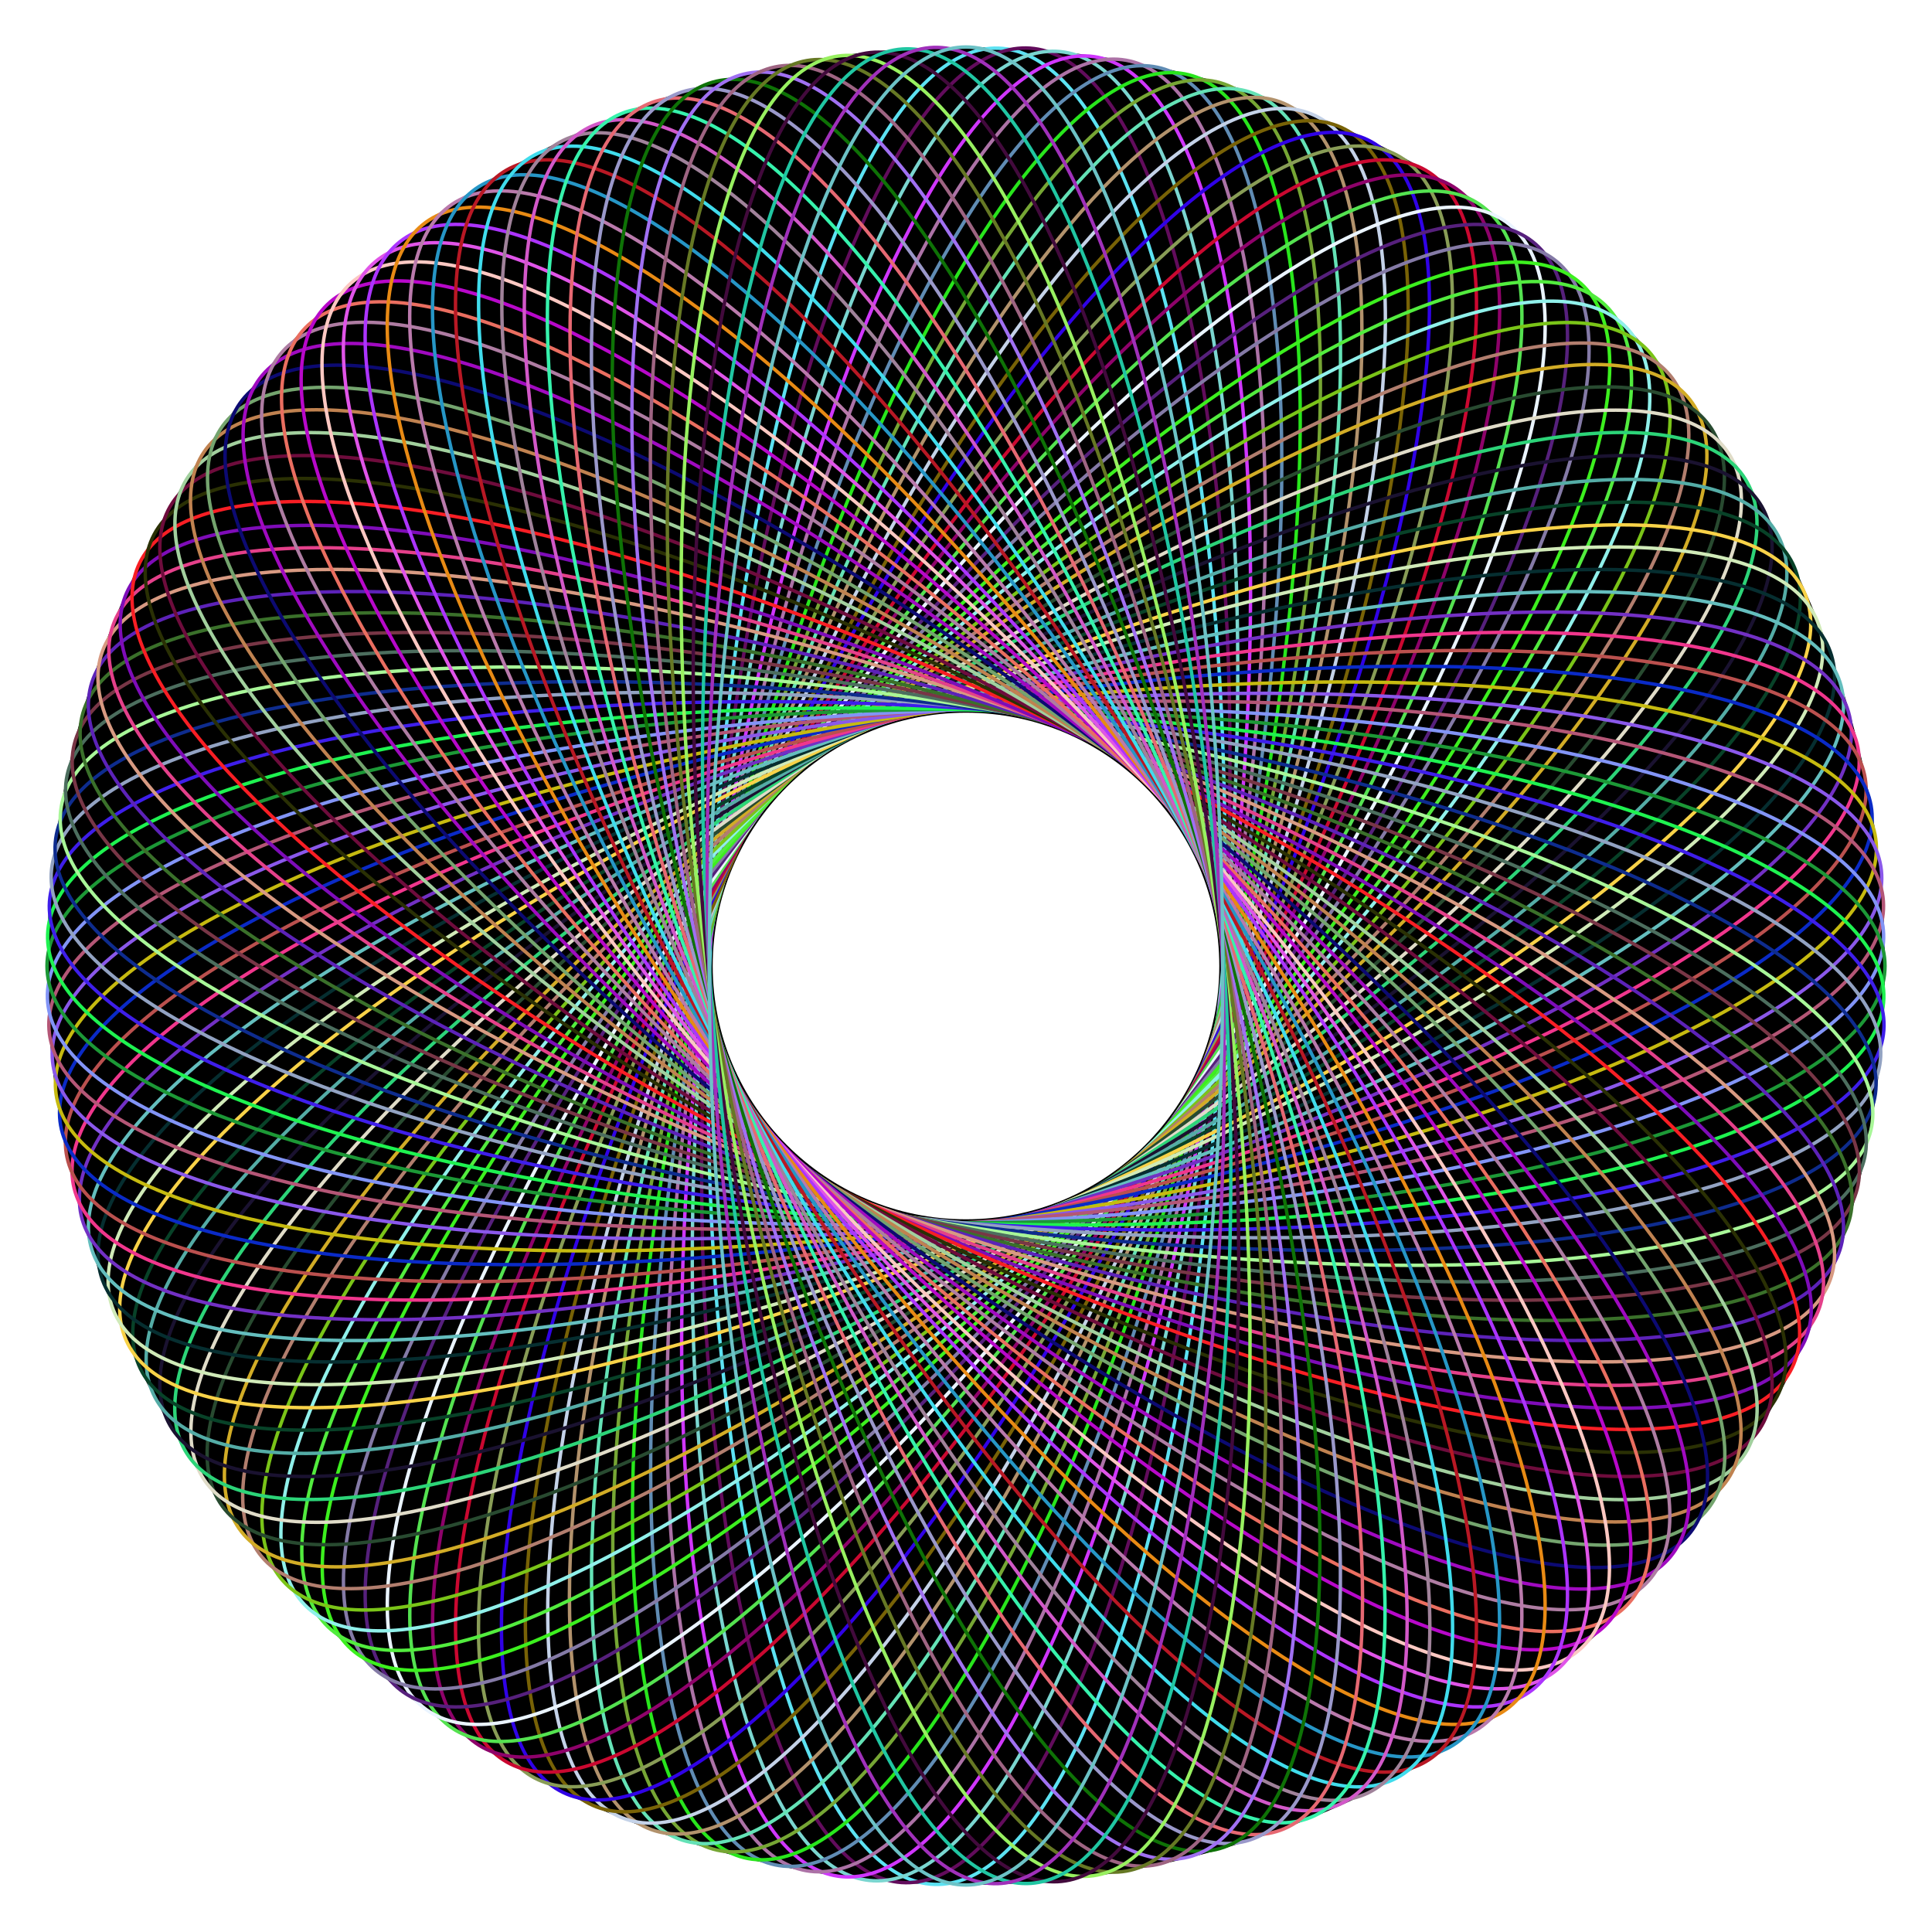
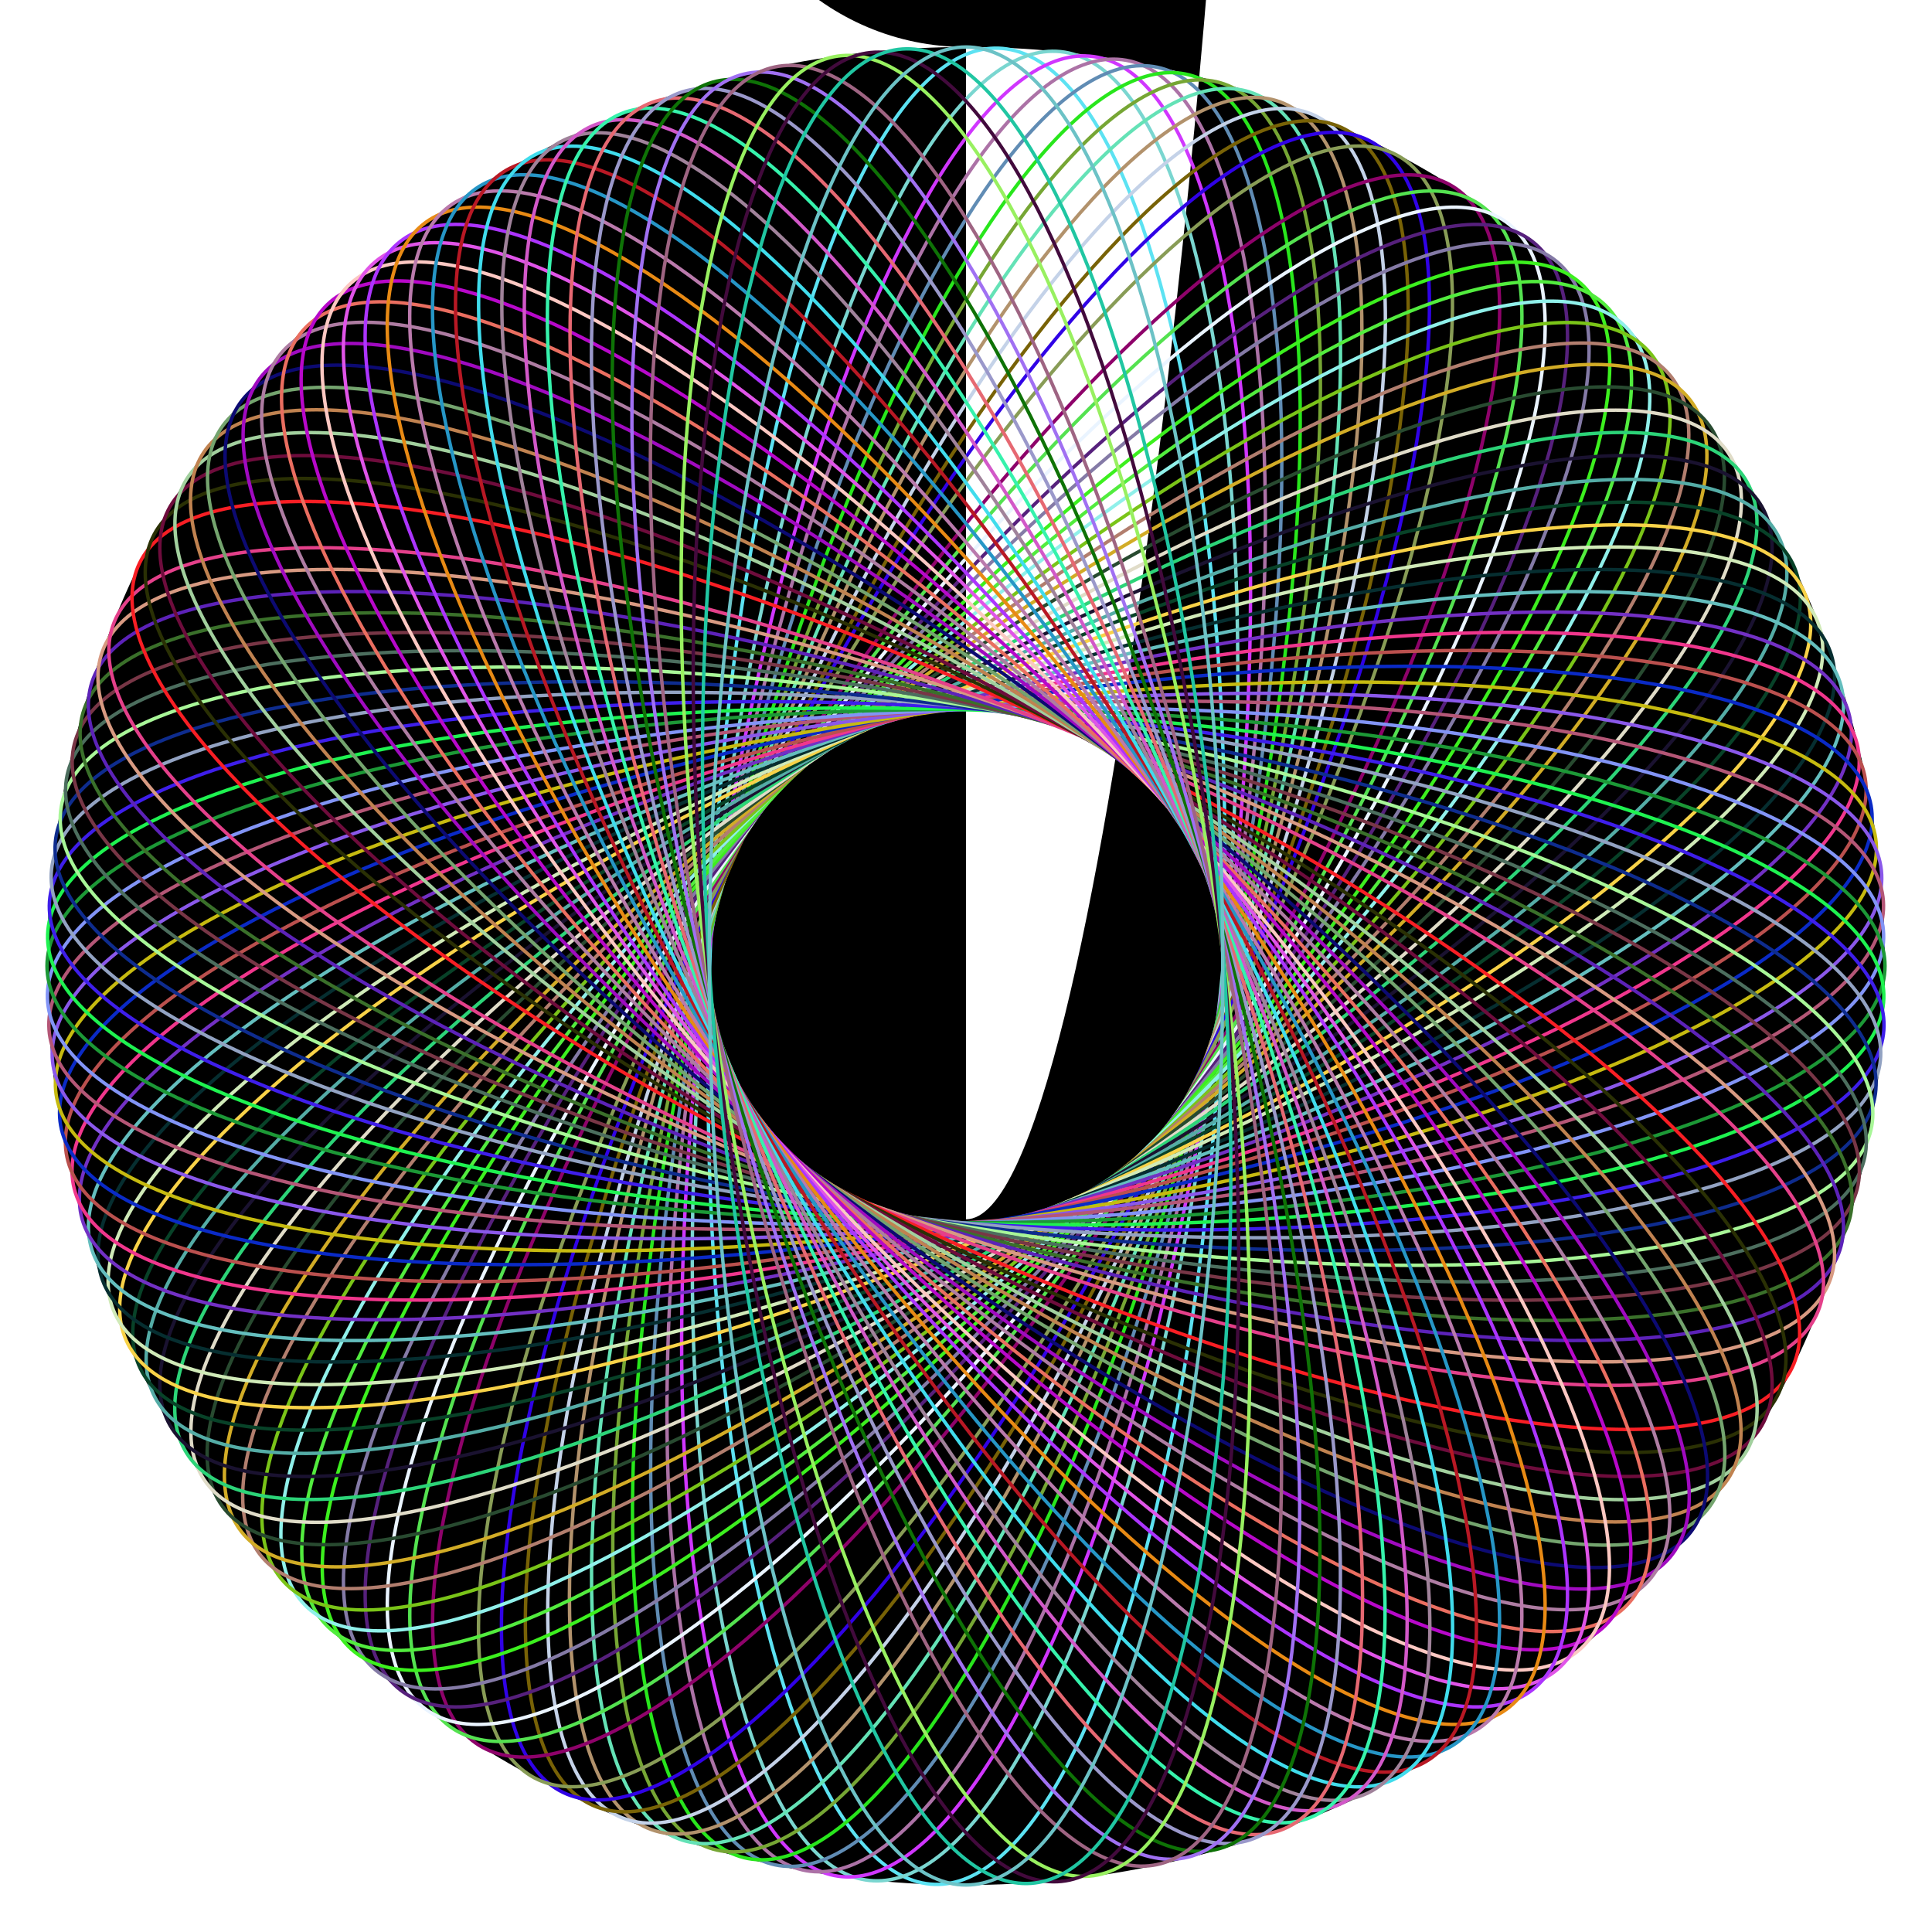
<svg xmlns="http://www.w3.org/2000/svg" version="1.1" id="Layer_1" x="0px" y="0px" viewBox="0 0 1681.819 1681.819" enable-background="new 0 0 1681.819 1681.819" xml:space="preserve">
  <g>
-     <path d="M840.909,40.91c-441.828,0-800,358.172-800,800s358.172,800,800,800s800-358.172,800-800   S1282.737,40.91,840.909,40.91z M840.909,1061.398c-121.773,0-220.489-98.716-220.489-220.489   s98.716-220.489,220.489-220.489s220.489,98.716,220.489,220.489S962.682,1061.398,840.909,1061.398z" />
+     <path d="M840.909,40.91c-441.828,0-800,358.172-800,800s358.172,800,800,800s800-358.172,800-800   S1282.737,40.91,840.909,40.91z c-121.773,0-220.489-98.716-220.489-220.489   s98.716-220.489,220.489-220.489s220.489,98.716,220.489,220.489S962.682,1061.398,840.909,1061.398z" />
    <g>
      <g>
        <ellipse transform="matrix(-0.999 -0.035 0.035 -0.999 1651.96 1710.654)" fill="none" stroke="#5CE2F2" stroke-width="3" stroke-miterlimit="10" cx="840.909" cy="840.909" rx="223.489" ry="800" />
      </g>
      <g>
-         <ellipse transform="matrix(-0.998 -0.07 0.07 -0.998 1621.112 1738.43)" fill="none" stroke="#620C5C" stroke-width="3" stroke-miterlimit="10" cx="840.909" cy="840.909" rx="223.489" ry="800" />
-       </g>
+         </g>
      <g>
        <ellipse transform="matrix(-0.995 -0.104 0.104 -0.995 1589.313 1765.112)" fill="none" stroke="#7AD6D0" stroke-width="3" stroke-miterlimit="10" cx="840.909" cy="840.909" rx="223.489" ry="800" />
      </g>
      <g>
        <ellipse transform="matrix(-0.99 -0.139 0.139 -0.99 1556.603 1790.668)" fill="none" stroke="#D036FE" stroke-width="3" stroke-miterlimit="10" cx="840.909" cy="840.909" rx="223.489" ry="800" />
      </g>
      <g>
        <ellipse transform="matrix(-0.985 -0.174 0.174 -0.985 1523.021 1815.066)" fill="none" stroke="#AC72A6" stroke-width="3" stroke-miterlimit="10" cx="840.909" cy="840.909" rx="223.489" ry="800" />
      </g>
      <g>
        <ellipse transform="matrix(-0.978 -0.208 0.208 -0.978 1488.608 1838.278)" fill="none" stroke="#608CB4" stroke-width="3" stroke-miterlimit="10" cx="840.909" cy="840.909" rx="223.489" ry="800" />
      </g>
      <g>
        <ellipse transform="matrix(-0.97 -0.242 0.242 -0.97 1453.406 1860.275)" fill="none" stroke="#28E61C" stroke-width="3" stroke-miterlimit="10" cx="840.909" cy="840.909" rx="223.489" ry="800" />
      </g>
      <g>
        <ellipse transform="matrix(-0.961 -0.276 0.276 -0.961 1417.458 1881.03)" fill="none" stroke="#76A634" stroke-width="3" stroke-miterlimit="10" cx="840.909" cy="840.909" rx="223.489" ry="800" />
      </g>
      <g>
        <ellipse transform="matrix(-0.951 -0.309 0.309 -0.951 1380.807 1900.517)" fill="none" stroke="#64E2B6" stroke-width="3" stroke-miterlimit="10" cx="840.909" cy="840.909" rx="223.489" ry="800" />
      </g>
      <g>
        <ellipse transform="matrix(-0.94 -0.342 0.342 -0.94 1343.498 1918.714)" fill="none" stroke="#B2926C" stroke-width="3" stroke-miterlimit="10" cx="840.909" cy="840.909" rx="223.489" ry="800" />
      </g>
      <g>
        <ellipse transform="matrix(-0.927 -0.375 0.375 -0.927 1305.577 1935.598)" fill="none" stroke="#C4D2E8" stroke-width="3" stroke-miterlimit="10" cx="840.909" cy="840.909" rx="223.489" ry="800" />
      </g>
      <g>
        <ellipse transform="matrix(-0.913 -0.407 0.407 -0.913 1267.09 1951.147)" fill="none" stroke="#786206" stroke-width="3" stroke-miterlimit="10" cx="840.909" cy="840.909" rx="223.489" ry="800" />
      </g>
      <g>
        <ellipse transform="matrix(-0.899 -0.438 0.438 -0.899 1228.084 1965.344)" fill="none" stroke="#3002E6" stroke-width="3" stroke-miterlimit="10" cx="840.909" cy="840.909" rx="223.489" ry="800" />
      </g>
      <g>
        <ellipse transform="matrix(-0.883 -0.469 0.469 -0.883 1188.605 1978.172)" fill="none" stroke="#889C56" stroke-width="3" stroke-miterlimit="10" cx="840.909" cy="840.909" rx="223.489" ry="800" />
      </g>
      <g>
-         <ellipse transform="matrix(-0.866 -0.5 0.5 -0.866 1148.704 1989.613)" fill="none" stroke="#CA0830" stroke-width="3" stroke-miterlimit="10" cx="840.909" cy="840.909" rx="223.489" ry="800" />
-       </g>
+         </g>
      <g>
        <ellipse transform="matrix(-0.848 -0.53 0.53 -0.848 1108.427 1999.656)" fill="none" stroke="#8E026A" stroke-width="3" stroke-miterlimit="10" cx="840.909" cy="840.909" rx="223.489" ry="800" />
      </g>
      <g>
        <ellipse transform="matrix(-0.829 -0.559 0.559 -0.829 1067.825 2008.286)" fill="none" stroke="#54E250" stroke-width="3" stroke-miterlimit="10" cx="840.909" cy="840.909" rx="223.489" ry="800" />
      </g>
      <g>
        <ellipse transform="matrix(-0.809 -0.588 0.588 -0.809 1026.946 2015.494)" fill="none" stroke="#EAF4FF" stroke-width="3" stroke-miterlimit="10" cx="840.909" cy="840.909" rx="223.489" ry="800" />
      </g>
      <g>
        <ellipse transform="matrix(-0.788 -0.616 0.616 -0.788 985.84 2021.271)" fill="none" stroke="#56207C" stroke-width="3" stroke-miterlimit="10" cx="840.909" cy="840.909" rx="223.489" ry="800" />
      </g>
      <g>
        <ellipse transform="matrix(-0.766 -0.643 0.643 -0.766 944.557 2025.61)" fill="none" stroke="#847AA6" stroke-width="3" stroke-miterlimit="10" cx="840.909" cy="840.909" rx="223.489" ry="800" />
      </g>
      <g>
        <ellipse transform="matrix(-0.743 -0.669 0.669 -0.743 903.149 2028.505)" fill="none" stroke="#3CF01E" stroke-width="3" stroke-miterlimit="10" cx="840.909" cy="840.909" rx="223.489" ry="800" />
      </g>
      <g>
        <ellipse transform="matrix(-0.719 -0.695 0.695 -0.719 861.664 2029.954)" fill="none" stroke="#52EC3E" stroke-width="3" stroke-miterlimit="10" cx="840.909" cy="840.909" rx="223.489" ry="800" />
      </g>
      <g>
        <ellipse transform="matrix(-0.695 -0.719 0.719 -0.695 820.155 2029.954)" fill="none" stroke="#90F0EA" stroke-width="3" stroke-miterlimit="10" cx="840.909" cy="840.909" rx="223.489" ry="800" />
      </g>
      <g>
        <ellipse transform="matrix(-0.669 -0.743 0.743 -0.669 778.67 2028.505)" fill="none" stroke="#7AC418" stroke-width="3" stroke-miterlimit="10" cx="840.909" cy="840.909" rx="223.489" ry="800" />
      </g>
      <g>
        <ellipse transform="matrix(-0.643 -0.766 0.766 -0.643 737.262 2025.61)" fill="none" stroke="#B27E6E" stroke-width="3" stroke-miterlimit="10" cx="840.909" cy="840.909" rx="223.489" ry="800" />
      </g>
      <g>
        <ellipse transform="matrix(-0.616 -0.788 0.788 -0.616 695.979 2021.271)" fill="none" stroke="#D2AC26" stroke-width="3" stroke-miterlimit="10" cx="840.909" cy="840.909" rx="223.489" ry="800" />
      </g>
      <g>
        <ellipse transform="matrix(-0.588 -0.809 0.809 -0.588 654.874 2015.494)" fill="none" stroke="#284A30" stroke-width="3" stroke-miterlimit="10" cx="840.909" cy="840.909" rx="223.489" ry="800" />
      </g>
      <g>
        <ellipse transform="matrix(-0.559 -0.829 0.829 -0.559 613.995 2008.286)" fill="none" stroke="#E0DCC8" stroke-width="3" stroke-miterlimit="10" cx="840.909" cy="840.909" rx="223.489" ry="800" />
      </g>
      <g>
        <ellipse transform="matrix(-0.53 -0.848 0.848 -0.53 573.392 1999.656)" fill="none" stroke="#2CD478" stroke-width="3" stroke-miterlimit="10" cx="840.909" cy="840.909" rx="223.489" ry="800" />
      </g>
      <g>
        <ellipse transform="matrix(-0.5 -0.866 0.866 -0.5 533.115 1989.613)" fill="none" stroke="#1A1230" stroke-width="3" stroke-miterlimit="10" cx="840.909" cy="840.909" rx="223.489" ry="800" />
      </g>
      <g>
        <ellipse transform="matrix(-0.469 -0.883 0.883 -0.469 493.214 1978.172)" fill="none" stroke="#54ACA6" stroke-width="3" stroke-miterlimit="10" cx="840.909" cy="840.909" rx="223.489" ry="800" />
      </g>
      <g>
        <ellipse transform="matrix(-0.438 -0.899 0.899 -0.438 453.736 1965.344)" fill="none" stroke="#084228" stroke-width="3" stroke-miterlimit="10" cx="840.909" cy="840.909" rx="223.489" ry="800" />
      </g>
      <g>
        <ellipse transform="matrix(-0.407 -0.913 0.913 -0.407 414.729 1951.148)" fill="none" stroke="#F8D248" stroke-width="3" stroke-miterlimit="10" cx="840.909" cy="840.909" rx="223.489" ry="800" />
      </g>
      <g>
        <ellipse transform="matrix(-0.375 -0.927 0.927 -0.375 376.242 1935.598)" fill="none" stroke="#D0EAB8" stroke-width="3" stroke-miterlimit="10" cx="840.909" cy="840.909" rx="223.489" ry="800" />
      </g>
      <g>
        <ellipse transform="matrix(-0.342 -0.94 0.94 -0.342 338.321 1918.714)" fill="none" stroke="#062E30" stroke-width="3" stroke-miterlimit="10" cx="840.909" cy="840.909" rx="223.489" ry="800" />
      </g>
      <g>
        <ellipse transform="matrix(-0.309 -0.951 0.951 -0.309 301.012 1900.517)" fill="none" stroke="#64BEBE" stroke-width="3" stroke-miterlimit="10" cx="840.909" cy="840.909" rx="223.489" ry="800" />
      </g>
      <g>
        <ellipse transform="matrix(-0.276 -0.961 0.961 -0.276 264.361 1881.03)" fill="none" stroke="#7230C4" stroke-width="3" stroke-miterlimit="10" cx="840.909" cy="840.909" rx="223.489" ry="800" />
      </g>
      <g>
        <ellipse transform="matrix(-0.242 -0.97 0.97 -0.242 228.413 1860.275)" fill="none" stroke="#F0368C" stroke-width="3" stroke-miterlimit="10" cx="840.909" cy="840.909" rx="223.489" ry="800" />
      </g>
      <g>
        <ellipse transform="matrix(-0.208 -0.978 0.978 -0.208 193.211 1838.278)" fill="none" stroke="#BA504E" stroke-width="3" stroke-miterlimit="10" cx="840.909" cy="840.909" rx="223.489" ry="800" />
      </g>
      <g>
        <ellipse transform="matrix(-0.174 -0.985 0.985 -0.174 158.798 1815.066)" fill="none" stroke="#0A2AC6" stroke-width="3" stroke-miterlimit="10" cx="840.909" cy="840.909" rx="223.489" ry="800" />
      </g>
      <g>
        <ellipse transform="matrix(-0.139 -0.99 0.99 -0.139 125.216 1790.667)" fill="none" stroke="#C6BA10" stroke-width="3" stroke-miterlimit="10" cx="840.909" cy="840.909" rx="223.489" ry="800" />
      </g>
      <g>
        <ellipse transform="matrix(-0.104 -0.995 0.995 -0.104 92.506 1765.112)" fill="none" stroke="#8A58EA" stroke-width="3" stroke-miterlimit="10" cx="840.909" cy="840.909" rx="223.489" ry="800" />
      </g>
      <g>
        <ellipse transform="matrix(-0.07 -0.998 0.998 -0.07 60.707 1738.43)" fill="none" stroke="#B45676" stroke-width="3" stroke-miterlimit="10" cx="840.909" cy="840.909" rx="223.489" ry="800" />
      </g>
      <g>
        <ellipse transform="matrix(-0.035 -0.999 0.999 -0.035 29.86 1710.654)" fill="none" stroke="#8294F6" stroke-width="3" stroke-miterlimit="10" cx="840.909" cy="840.909" rx="223.489" ry="800" />
      </g>
      <g>
        <ellipse fill="none" stroke="#1C9836" stroke-width="3" stroke-miterlimit="10" cx="840.909" cy="840.909" rx="800" ry="223.489" />
      </g>
      <g>
        <ellipse transform="matrix(0.035 -0.999 0.999 0.035 -28.835 1651.96)" fill="none" stroke="#1EF250" stroke-width="3" stroke-miterlimit="10" cx="840.909" cy="840.909" rx="223.489" ry="800" />
      </g>
      <g>
        <ellipse transform="matrix(0.07 -0.998 0.998 0.07 -56.611 1621.112)" fill="none" stroke="#3E1EEA" stroke-width="3" stroke-miterlimit="10" cx="840.909" cy="840.909" rx="223.489" ry="800" />
      </g>
      <g>
        <ellipse transform="matrix(0.104 -0.995 0.995 0.104 -83.292 1589.314)" fill="none" stroke="#92A2C2" stroke-width="3" stroke-miterlimit="10" cx="840.909" cy="840.909" rx="223.489" ry="800" />
      </g>
      <g>
        <ellipse transform="matrix(0.139 -0.99 0.99 0.139 -108.848 1556.603)" fill="none" stroke="#0E2C8E" stroke-width="3" stroke-miterlimit="10" cx="840.909" cy="840.909" rx="223.489" ry="800" />
      </g>
      <g>
        <ellipse transform="matrix(0.174 -0.985 0.985 0.174 -133.247 1523.021)" fill="none" stroke="#A8F698" stroke-width="3" stroke-miterlimit="10" cx="840.909" cy="840.909" rx="223.489" ry="800" />
      </g>
      <g>
        <ellipse transform="matrix(0.208 -0.978 0.978 0.208 -156.459 1488.608)" fill="none" stroke="#4C6E5E" stroke-width="3" stroke-miterlimit="10" cx="840.909" cy="840.909" rx="223.489" ry="800" />
      </g>
      <g>
        <ellipse transform="matrix(0.242 -0.97 0.97 0.242 -178.456 1453.406)" fill="none" stroke="#783646" stroke-width="3" stroke-miterlimit="10" cx="840.909" cy="840.909" rx="223.489" ry="800" />
      </g>
      <g>
        <ellipse transform="matrix(0.276 -0.961 0.961 0.276 -199.211 1417.457)" fill="none" stroke="#3A702A" stroke-width="3" stroke-miterlimit="10" cx="840.909" cy="840.909" rx="223.489" ry="800" />
      </g>
      <g>
        <ellipse transform="matrix(0.309 -0.951 0.951 0.309 -218.698 1380.807)" fill="none" stroke="#5C22B8" stroke-width="3" stroke-miterlimit="10" cx="840.909" cy="840.909" rx="223.489" ry="800" />
      </g>
      <g>
        <ellipse transform="matrix(0.342 -0.94 0.94 0.342 -236.895 1343.498)" fill="none" stroke="#D89A82" stroke-width="3" stroke-miterlimit="10" cx="840.909" cy="840.909" rx="223.489" ry="800" />
      </g>
      <g>
        <ellipse transform="matrix(0.375 -0.927 0.927 0.375 -253.779 1305.577)" fill="none" stroke="#E4408A" stroke-width="3" stroke-miterlimit="10" cx="840.909" cy="840.909" rx="223.489" ry="800" />
      </g>
      <g>
-         <ellipse transform="matrix(0.407 -0.913 0.913 0.407 -269.328 1267.09)" fill="none" stroke="#7E0CB8" stroke-width="3" stroke-miterlimit="10" cx="840.909" cy="840.909" rx="223.489" ry="800" />
-       </g>
+         </g>
      <g>
        <ellipse transform="matrix(0.438 -0.899 0.899 0.438 -283.525 1228.084)" fill="none" stroke="#F81E24" stroke-width="3" stroke-miterlimit="10" cx="840.909" cy="840.909" rx="223.489" ry="800" />
      </g>
      <g>
        <ellipse transform="matrix(0.469 -0.883 0.883 0.469 -296.353 1188.605)" fill="none" stroke="#2A3004" stroke-width="3" stroke-miterlimit="10" cx="840.909" cy="840.909" rx="223.489" ry="800" />
      </g>
      <g>
        <ellipse transform="matrix(0.5 -0.866 0.866 0.5 -307.794 1148.704)" fill="none" stroke="#6E0C3C" stroke-width="3" stroke-miterlimit="10" cx="840.909" cy="840.909" rx="223.489" ry="800" />
      </g>
      <g>
        <ellipse transform="matrix(0.53 -0.848 0.848 0.53 -317.836 1108.427)" fill="none" stroke="#A2D09E" stroke-width="3" stroke-miterlimit="10" cx="840.909" cy="840.909" rx="223.489" ry="800" />
      </g>
      <g>
        <ellipse transform="matrix(0.559 -0.829 0.829 0.559 -326.467 1067.825)" fill="none" stroke="#C08250" stroke-width="3" stroke-miterlimit="10" cx="840.909" cy="840.909" rx="223.489" ry="800" />
      </g>
      <g>
        <ellipse transform="matrix(0.588 -0.809 0.809 0.588 -333.675 1026.945)" fill="none" stroke="#74A46E" stroke-width="3" stroke-miterlimit="10" cx="840.909" cy="840.909" rx="223.489" ry="800" />
      </g>
      <g>
        <ellipse transform="matrix(0.616 -0.788 0.788 0.616 -339.452 985.84)" fill="none" stroke="#0C0A72" stroke-width="3" stroke-miterlimit="10" cx="840.909" cy="840.909" rx="223.489" ry="800" />
      </g>
      <g>
        <ellipse transform="matrix(0.643 -0.766 0.766 0.643 -343.791 944.557)" fill="none" stroke="#A00AC0" stroke-width="3" stroke-miterlimit="10" cx="840.909" cy="840.909" rx="223.489" ry="800" />
      </g>
      <g>
        <ellipse transform="matrix(0.669 -0.743 0.743 0.669 -346.686 903.149)" fill="none" stroke="#AE7CA2" stroke-width="3" stroke-miterlimit="10" cx="840.909" cy="840.909" rx="223.489" ry="800" />
      </g>
      <g>
        <ellipse transform="matrix(0.695 -0.719 0.719 0.695 -348.135 861.664)" fill="none" stroke="#EA6E60" stroke-width="3" stroke-miterlimit="10" cx="840.909" cy="840.909" rx="223.489" ry="800" />
      </g>
      <g>
        <ellipse transform="matrix(0.719 -0.695 0.695 0.719 -348.135 820.155)" fill="none" stroke="#B808CA" stroke-width="3" stroke-miterlimit="10" cx="840.909" cy="840.909" rx="223.489" ry="800" />
      </g>
      <g>
        <ellipse transform="matrix(0.743 -0.669 0.669 0.743 -346.686 778.67)" fill="none" stroke="#FCC8C2" stroke-width="3" stroke-miterlimit="10" cx="840.909" cy="840.909" rx="223.489" ry="800" />
      </g>
      <g>
        <ellipse transform="matrix(0.766 -0.643 0.643 0.766 -343.791 737.262)" fill="none" stroke="#E054E8" stroke-width="3" stroke-miterlimit="10" cx="840.909" cy="840.909" rx="223.489" ry="800" />
      </g>
      <g>
        <ellipse transform="matrix(0.788 -0.616 0.616 0.788 -339.452 695.979)" fill="none" stroke="#AC34FE" stroke-width="3" stroke-miterlimit="10" cx="840.909" cy="840.909" rx="223.489" ry="800" />
      </g>
      <g>
        <ellipse transform="matrix(0.809 -0.588 0.588 0.809 -333.675 654.874)" fill="none" stroke="#E88A14" stroke-width="3" stroke-miterlimit="10" cx="840.909" cy="840.909" rx="223.489" ry="800" />
      </g>
      <g>
        <ellipse transform="matrix(0.829 -0.559 0.559 0.829 -326.467 613.995)" fill="none" stroke="#BA7AAC" stroke-width="3" stroke-miterlimit="10" cx="840.909" cy="840.909" rx="223.489" ry="800" />
      </g>
      <g>
        <ellipse transform="matrix(0.848 -0.53 0.53 0.848 -317.836 573.392)" fill="none" stroke="#2696C6" stroke-width="3" stroke-miterlimit="10" cx="840.909" cy="840.909" rx="223.489" ry="800" />
      </g>
      <g>
        <ellipse transform="matrix(0.866 -0.5 0.5 0.866 -307.794 533.115)" fill="none" stroke="#B81824" stroke-width="3" stroke-miterlimit="10" cx="840.909" cy="840.909" rx="223.489" ry="800" />
      </g>
      <g>
        <ellipse transform="matrix(0.883 -0.469 0.469 0.883 -296.353 493.214)" fill="none" stroke="#40DCEC" stroke-width="3" stroke-miterlimit="10" cx="840.909" cy="840.909" rx="223.489" ry="800" />
      </g>
      <g>
        <ellipse transform="matrix(0.899 -0.438 0.438 0.899 -283.525 453.736)" fill="none" stroke="#A0829A" stroke-width="3" stroke-miterlimit="10" cx="840.909" cy="840.909" rx="223.489" ry="800" />
      </g>
      <g>
        <ellipse transform="matrix(0.913 -0.407 0.407 0.913 -269.328 414.729)" fill="none" stroke="#D258C8" stroke-width="3" stroke-miterlimit="10" cx="840.909" cy="840.909" rx="223.489" ry="800" />
      </g>
      <g>
        <ellipse transform="matrix(0.927 -0.375 0.375 0.927 -253.779 376.242)" fill="none" stroke="#36F2AC" stroke-width="3" stroke-miterlimit="10" cx="840.909" cy="840.909" rx="223.489" ry="800" />
      </g>
      <g>
        <ellipse transform="matrix(0.94 -0.342 0.342 0.94 -236.895 338.321)" fill="none" stroke="#E66872" stroke-width="3" stroke-miterlimit="10" cx="840.909" cy="840.909" rx="223.489" ry="800" />
      </g>
      <g>
        <ellipse transform="matrix(0.951 -0.309 0.309 0.951 -218.698 301.012)" fill="none" stroke="#9A98CA" stroke-width="3" stroke-miterlimit="10" cx="840.909" cy="840.909" rx="223.489" ry="800" />
      </g>
      <g>
        <ellipse transform="matrix(0.961 -0.276 0.276 0.961 -199.211 264.361)" fill="none" stroke="#0E7206" stroke-width="3" stroke-miterlimit="10" cx="840.909" cy="840.909" rx="223.489" ry="800" />
      </g>
      <g>
        <ellipse transform="matrix(0.97 -0.242 0.242 0.97 -178.456 228.413)" fill="none" stroke="#A070F2" stroke-width="3" stroke-miterlimit="10" cx="840.909" cy="840.909" rx="223.489" ry="800" />
      </g>
      <g>
        <ellipse transform="matrix(0.978 -0.208 0.208 0.978 -156.459 193.211)" fill="none" stroke="#9E6482" stroke-width="3" stroke-miterlimit="10" cx="840.909" cy="840.909" rx="223.489" ry="800" />
      </g>
      <g>
-         <ellipse transform="matrix(0.985 -0.174 0.174 0.985 -133.247 158.798)" fill="none" stroke="#667824" stroke-width="3" stroke-miterlimit="10" cx="840.909" cy="840.909" rx="223.489" ry="800" />
-       </g>
+         </g>
      <g>
        <ellipse transform="matrix(0.99 -0.139 0.139 0.99 -108.848 125.216)" fill="none" stroke="#98F060" stroke-width="3" stroke-miterlimit="10" cx="840.909" cy="840.909" rx="223.489" ry="800" />
      </g>
      <g>
        <ellipse transform="matrix(0.995 -0.104 0.104 0.995 -83.292 92.506)" fill="none" stroke="#420A3C" stroke-width="3" stroke-miterlimit="10" cx="840.909" cy="840.909" rx="223.489" ry="800" />
      </g>
      <g>
        <ellipse transform="matrix(0.998 -0.07 0.07 0.998 -56.611 60.707)" fill="none" stroke="#20C6A2" stroke-width="3" stroke-miterlimit="10" cx="840.909" cy="840.909" rx="223.489" ry="800" />
      </g>
      <g>
-         <ellipse transform="matrix(0.999 -0.035 0.035 0.999 -28.835 29.86)" fill="none" stroke="#A030BA" stroke-width="3" stroke-miterlimit="10" cx="840.909" cy="840.909" rx="223.489" ry="800" />
-       </g>
+         </g>
      <g>
        <ellipse fill="none" stroke="#6CC2C6" stroke-width="3" stroke-miterlimit="10" cx="840.909" cy="840.909" rx="223.489" ry="800" />
      </g>
    </g>
  </g>
</svg>